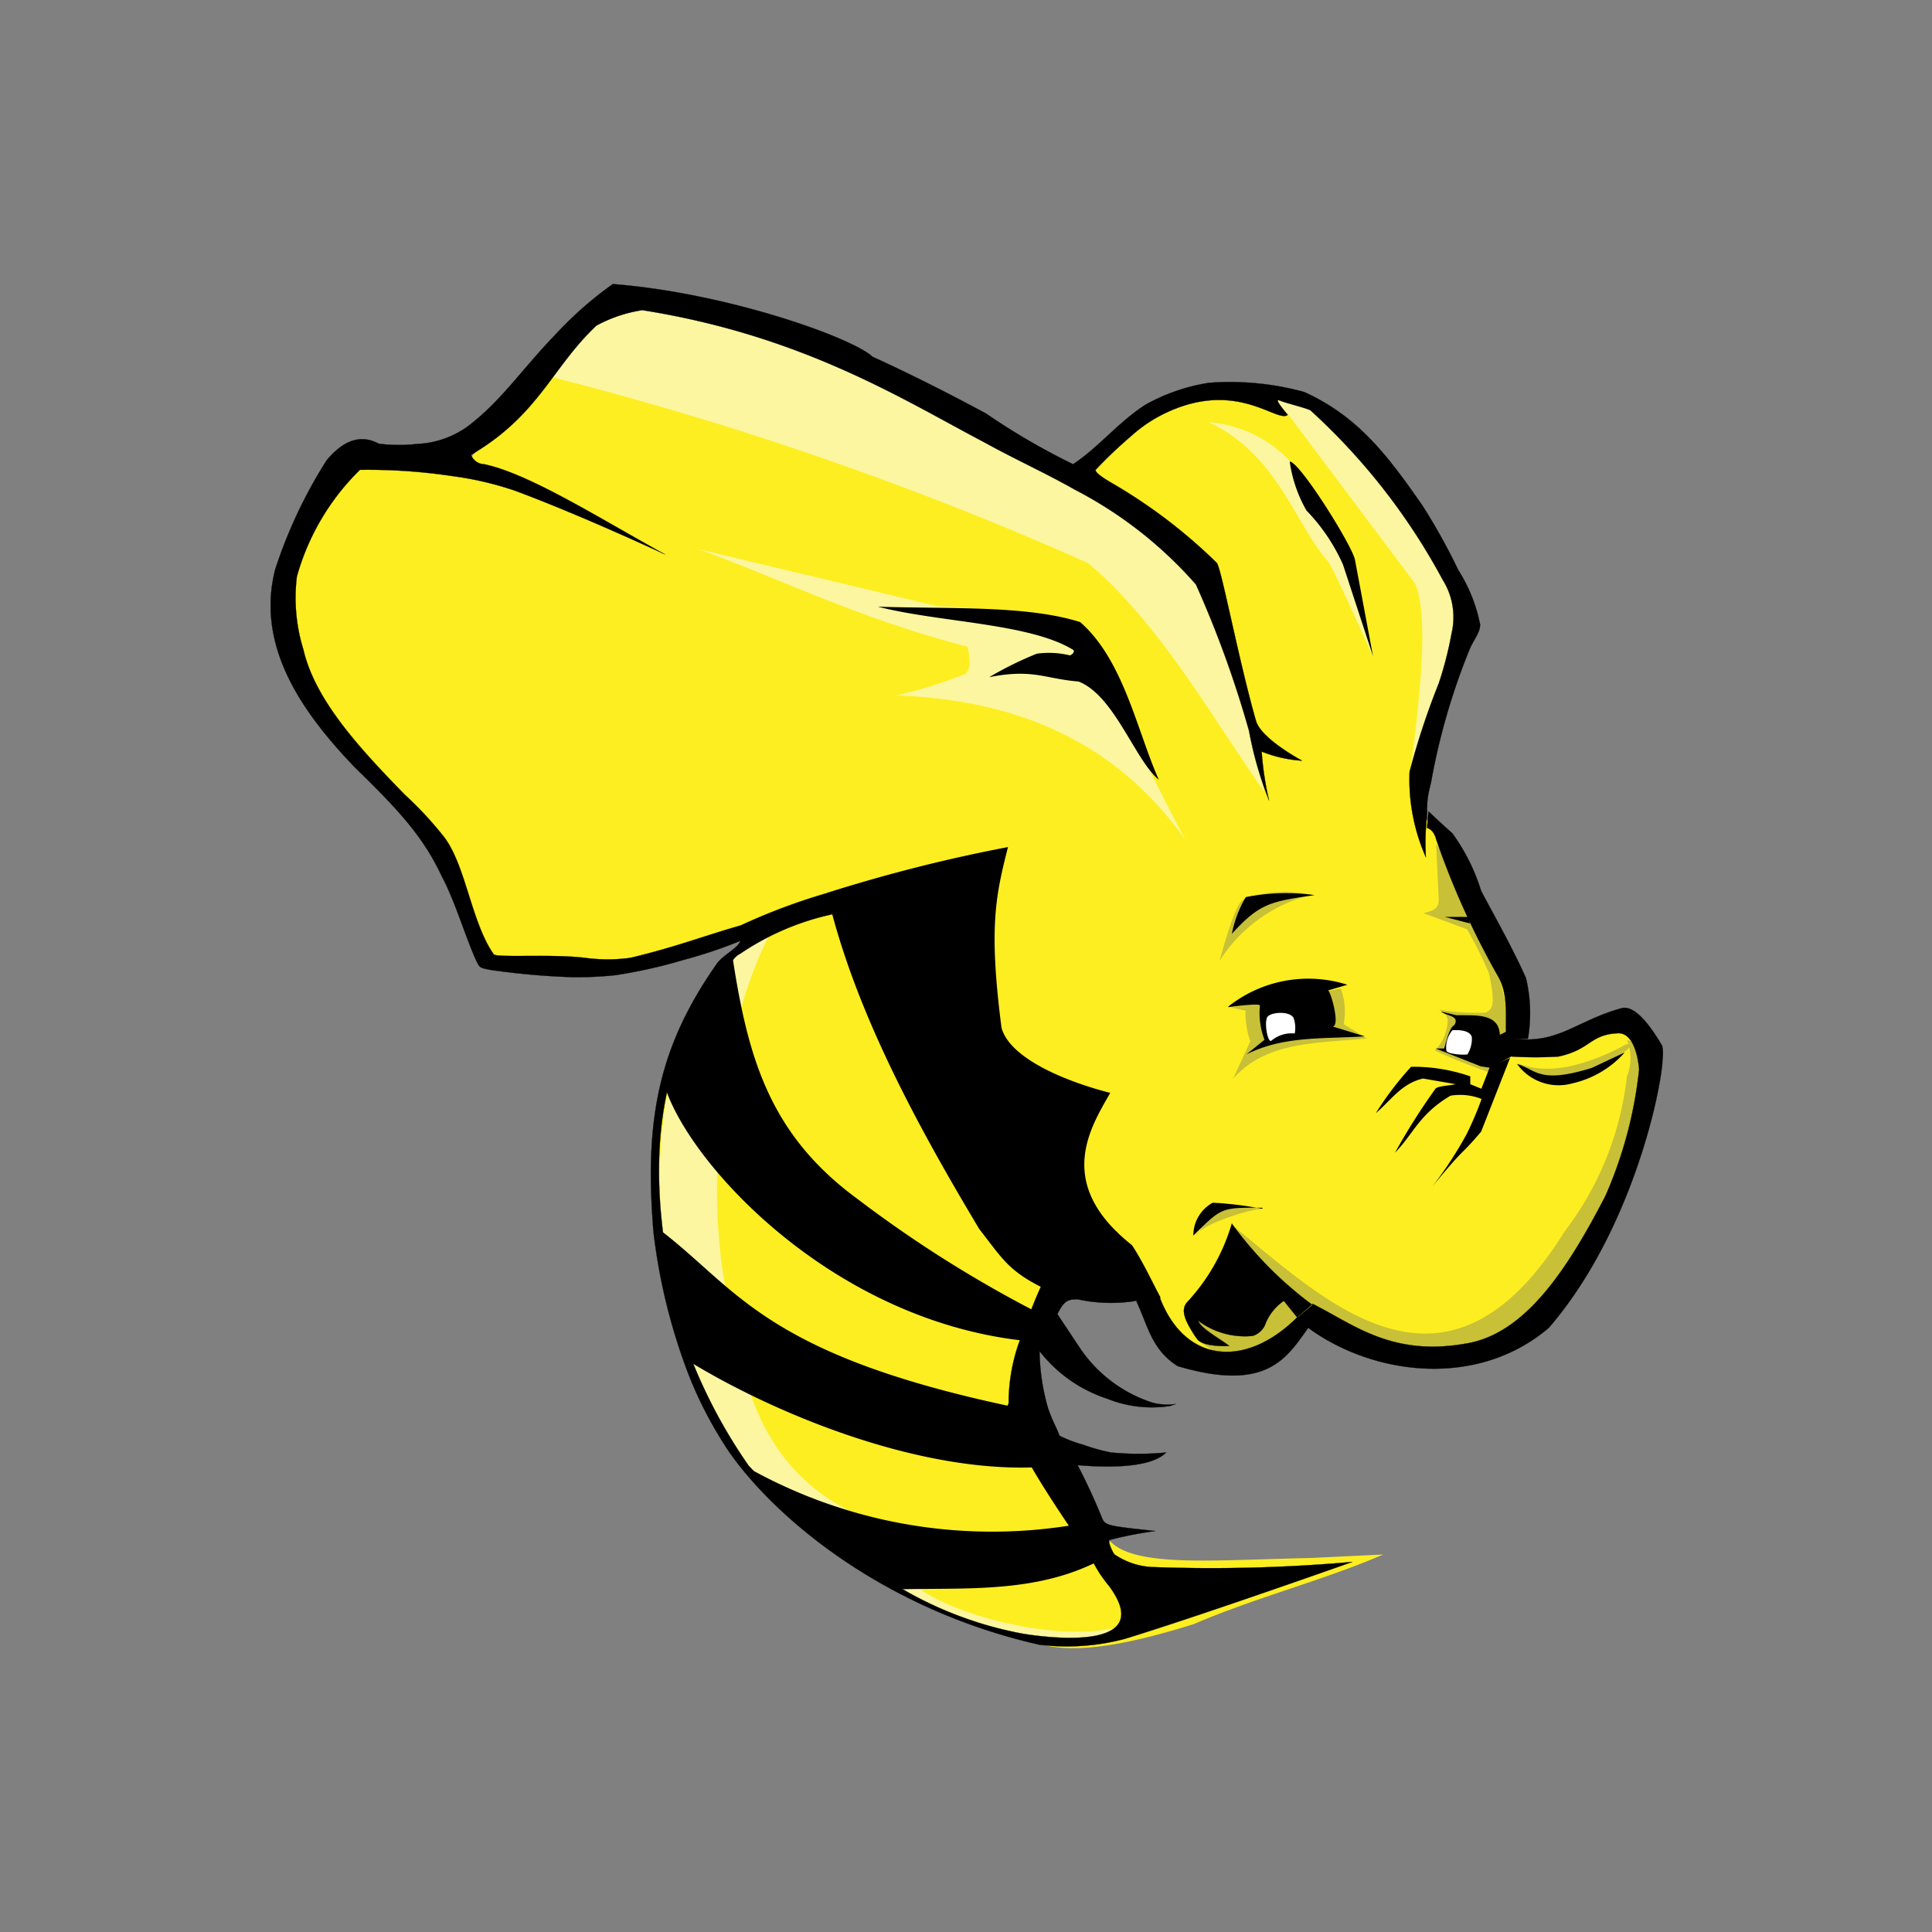
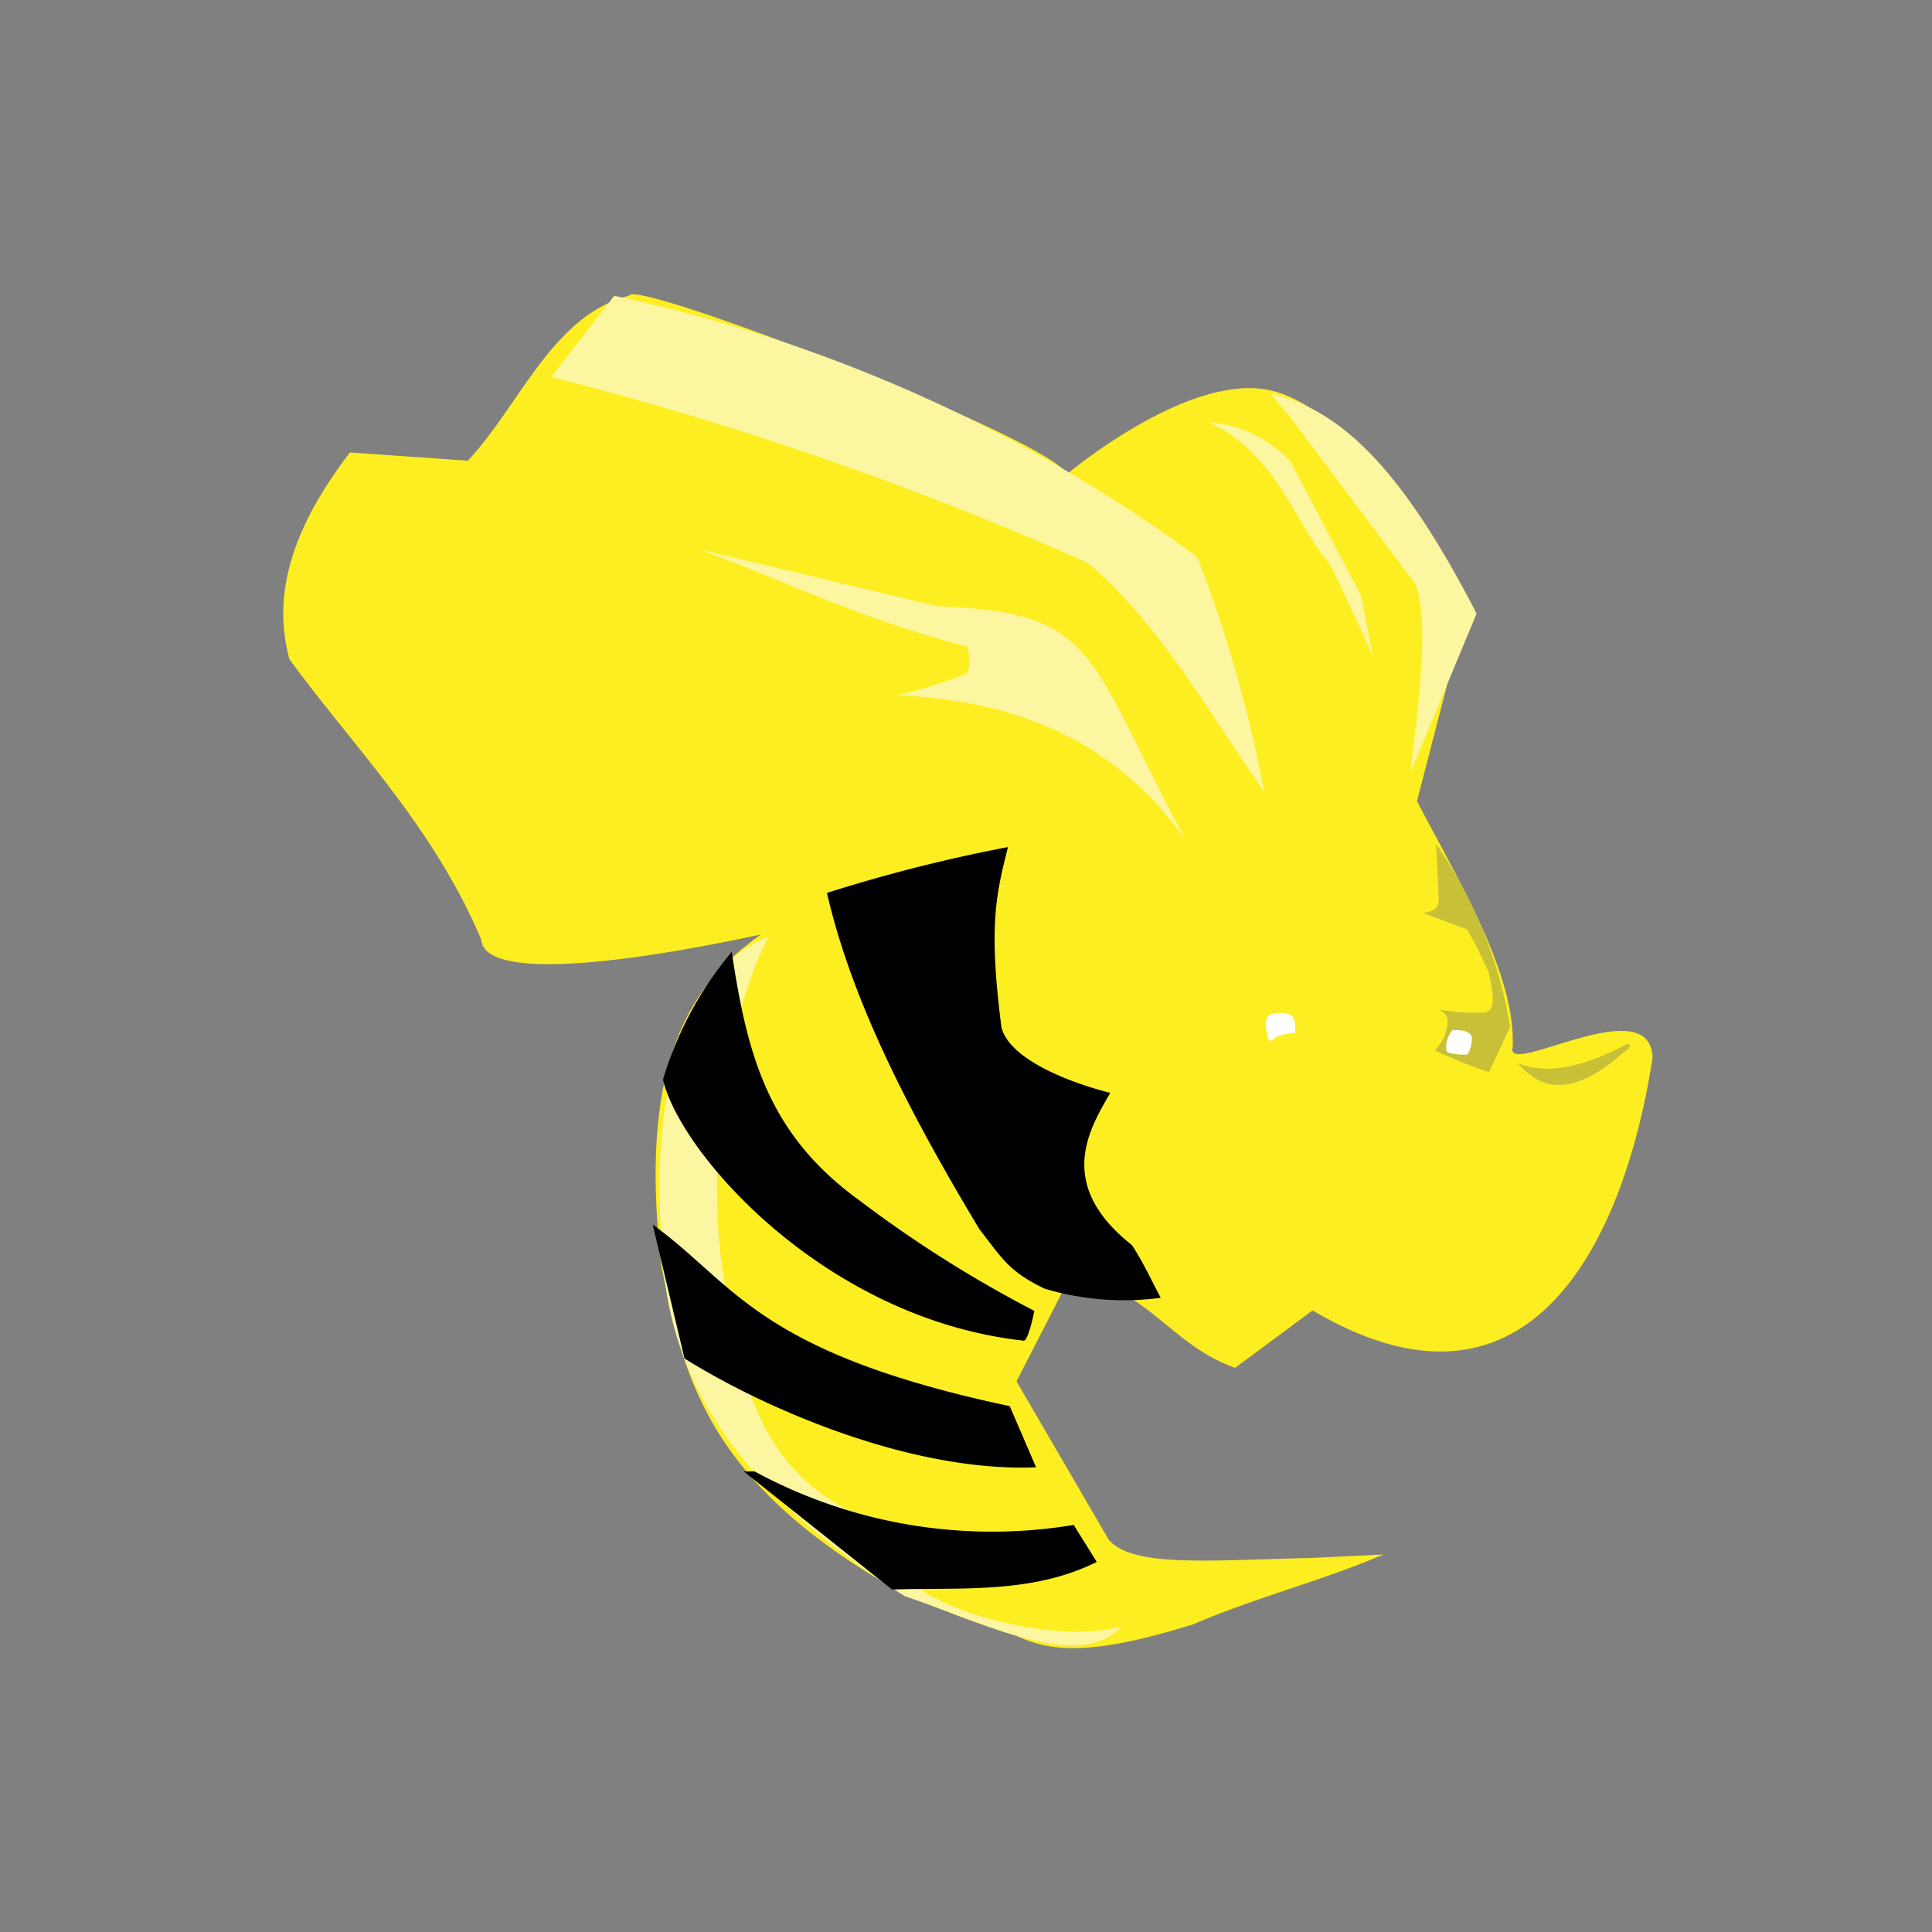
<svg xmlns="http://www.w3.org/2000/svg" xmlns:xlink="http://www.w3.org/1999/xlink" id="Calque_1" data-name="Calque 1" viewBox="0 0 500 500">
  <rect x="0" y="0" width="500" height="500" fill="#808080" stroke="none" />
  <defs>
    <style>.cls-1{fill:#fdee21;}.cls-1,.cls-2,.cls-3,.cls-4,.cls-5,.cls-6{fill-rule:evenodd;}.cls-2{fill:#c8c037;}.cls-3{fill:#fcf6a0;}.cls-5{fill:#fff;}.cls-6{stroke:#000;stroke-linecap:round;stroke-linejoin:round;stroke-width:0.01px;}</style>
    <symbol id="A" data-name="A" viewBox="0 0 64 62.74">
      <path class="cls-1" d="M36.62,54c-.56,1.53-19.86,9-20.11,8.21-3.54-.92-5-5-7.42-7.59L3.67,55C1.28,51.88,0,48.74.89,45.49c3.05-4.15,6.6-7.67,8.81-12.87.18-2.46,10.62-.26,12.86.22C19.5,30.66,16.84,27.26,18,17.5,19,12.91,19.74,7.79,29,2.6a50,50,0,0,1,5.31-2c1.49-.68,3.23-1,8.15.54,2.85,1.23,5.93,2,8.71,3.2l-3.35-.16c-4.61-.1-8.17-.45-9.27.84L34.31,12.3l2.47,4.81c3.43-.35,4.56-3.13,7.58-4.19l3.56,2.64c10.34-6.1,14.45,3.86,15.63,11.63-.13,3.16-6.84-1-6.43.48.15,3.4-2.61,7.84-4.4,11.3l2.07,8c.94.84-4.35,9.74-8.67,10.85-3.78,1-9.49-3.82-9.49-3.82Z" />
      <path class="cls-2" d="M53.6,37l.12-2.56c0-.5-.39-.52-.7-.62l2-.74c.39-.67.72-1.34,1-2,.38-1.66.09-1.7-.16-1.83a10,10,0,0,0-2.13.14c.3-.16.37-.28.4-.48a2,2,0,0,0-.59-1.4,25.15,25.15,0,0,1,2.49-1L57,28.59A20.6,20.6,0,0,1,53.6,37Zm3.76-10.08c1.11-.46,2.66-.33,4.79.77.32.23.62.09.05-.28C59.39,24.9,58.05,26.16,57.36,26.92Z" />
-       <path class="cls-2" d="M62.37,28a2.22,2.22,0,0,0,0-1.68,14.36,14.36,0,0,0-2.87-7.14c-5.42-8.71-10.89-3.26-15.26.29L42.46,15c-.1-.4-.5-.71,2.32-2l2.88,2c11-8.33,18.71,11.66,14.71,13ZM45.59,20.23c-.74-.05-2.94-.8-3-1.23l1,1.51Zm-1.44,9.25c.13,0,.78-.18.71-.14s0-.91.2-1.41l-.8-1.73c1.52,1.75,3.93,1.64,6.15,1.86l-1.06.66a3.06,3.06,0,0,1-.13,1.63Zm3.73,5.19a7,7,0,0,1-4.24-3.05c.8,2.86,1,2.75,1.22,2.9A5.92,5.92,0,0,0,47.88,34.67Z" />
      <path class="cls-3" d="M39.18,1.06c-2-2.18-6.37.16-10,1.36-9.28,5.9-11.09,11.45-11.22,16.9-.48,7.8,1.92,12.34,4.95,13.41-2-3.86-2.94-10.81-2-16,.75-2.87.77-7.72,5.57-10.31,2.36-1.32,1.72-2.35,3.31-3.6S36.37.2,39.18,1.06Zm2.94,36.07c-3.33,4.73-8,6.5-13.32,6.7a21.84,21.84,0,0,1,3.18,1c.26.27.18.75.08,1.24-5.09,1.33-8.31,3-12.38,4.49l11-2.63c7.42-.28,6.78-2.12,11.45-10.84Zm3.57,2.28c-2.46,3.52-4.85,7.79-8.1,10.51a153.07,153.07,0,0,1-24.67,8.55l2.9,3.73a69.81,69.81,0,0,0,26.8-12A61.28,61.28,0,0,0,45.69,39.41Zm5,6.22s-1.38,3.1-2,4.28c-1.56,1.73-2.35,5-5.55,6.48a5.71,5.71,0,0,0,3.77-1.82l3.25-6.17Zm1.72-5.37c.32,2.68.93,7,.23,8.7l-5.82,7.76a8.22,8.22,0,0,0-.81,1c2.74-.71,5.59-2.61,9.45-10.13Z" />
-       <path class="cls-4" d="M40.87,39.94c-1.09.86-2.06,3.9-3.71,4.53-1.53.12-2.09.6-4.1.2a15.9,15.9,0,0,0,2.19,1.08,4.08,4.08,0,0,0,1.52-.08c.12.06.2.13.17.24-2,1.25-6.18,1.27-9,2,3.26-.11,6.86.07,9.3-.71,2-1.75,2.61-5,3.61-7.24Zm6,14.64c.46,0,2.89-3.89,3-4.52l.83-4.43-1.38,4.21a8.56,8.56,0,0,1-1.68,2.49,6.26,6.26,0,0,0-.77,2.25Zm8.24-20.93H54l1.15-.3Zm-7.09,1a9.65,9.65,0,0,1-3.17-.09,5.35,5.35,0,0,1-.64-1.69c1.27,1.4,1.78,1.49,3.8,1.78Zm14.25-7.23A4.54,4.54,0,0,0,59.87,26a2.35,2.35,0,0,0-2.55.89c.89-.26,1-.94,3.44-.18ZM57,27.17l-1.33-3.39c-1.08-1.27-.62-.55-2.24-2.52A18.08,18.08,0,0,1,55,23.66a15.08,15.08,0,0,1,.69,1.62,2.66,2.66,0,0,1-1.43.15c-1.44-.85-1.7-1.75-2.55-2.62a29.27,29.27,0,0,0,1.86,2.94c.08.12.61.14.93.21L53,26.22c-1-.23-1.47-1-2.17-1.59a14.59,14.59,0,0,0,1.62,2.13,8,8,0,0,0,2.72-.44l0-.36.51-.21.39,1ZM45.61,20.23a15.78,15.78,0,0,1-2.28.28A1.71,1.71,0,0,1,42.44,19c1.31,1.29,1.26,1.29,3.17,1.28ZM44.05,29.5s1.48.21,1.45.07A3.46,3.46,0,0,1,45.71,28l-.83-.67c1.74.87,3.58.7,5.44.83l-1.47.45c.35.05-.1,1.63-.22,1.66l.89.26a5.91,5.91,0,0,1-5.47-1Z" />
-       <path class="cls-4" d="M56.85,28.39l-.32-.16c-.05,1-1.09.89-2,.9l-.71.17c.21-.2.89-.18.62-.62-.23-.12-.34-.64-.47-1.08l-.39,0,2.07-.82.45-.07,1.06.58Z" />
      <path class="cls-5" d="M47.05,29c-.17.33-1,.28-1.19.07s0-1.28.18-1.1a1.44,1.44,0,0,0,1.06.32,1.37,1.37,0,0,1-.05.71Zm8-1.65a1.33,1.33,0,0,1,.19.78c-.11.39-.89.31-.89.31a1.21,1.21,0,0,1-.28-.93c0-.17.86-.23,1-.17Z" />
      <path class="cls-4" d="M21.77,8.16l.5,0A22.9,22.9,0,0,1,36.94,5.7L38,4C35,2.5,31.67,2.84,28.59,2.73ZM17.59,19.49l1.46-6.14c3.91-2.44,10.59-5.24,16.16-5L34,11.16c-11.63,2.47-12.61,5.59-16.39,8.33Zm3.63,12.56c.71-4.75,1.67-8.36,5.8-11.38a56.05,56.05,0,0,1,8.11-5.13s-.27-1.39-.49-1.37c-9.1,1-15.77,8.56-16.58,12a16.39,16.39,0,0,0,3.16,5.87Zm4.38,2.69c1.21-5.26,4.1-10.6,7-15.44,1.05-1.34,1.33-1.93,3-2.74a12.79,12.79,0,0,1,5.34-.42c-.43.81-.82,1.66-1.32,2.42-3.57,2.82-1.92,5.39-1,7-2,.51-4.62,1.57-5,3-.58,4.54-.29,6,.3,8.3a72.15,72.15,0,0,1-8.3-2.1Z" />
-       <path class="cls-6" d="M15.74,62.73a17.11,17.11,0,0,1-2.65-2.34c-1.52-1.57-2.52-3.1-4.07-4.24a4.31,4.31,0,0,0-2.26-.76A7.55,7.55,0,0,0,5,55.4c-.84.45-1.63.16-2.4-.76a22.09,22.09,0,0,1-2.36-5C-.71,46,1.63,42.89,3.88,40.54c2-1.95,3.14-3.17,4-5,.62-1.16,1.08-2.75,1.58-3.87.18-.35.14-.35.63-.45a33.78,33.78,0,0,1,3.78-.34,16.81,16.81,0,0,1,2,.09,23.22,23.22,0,0,1,3.16.71,21.18,21.18,0,0,1,2.59.87c-.1-.34-.83-.66-1.11-1.09-2.62-3.75-3.33-7.09-2.88-12.35a27.07,27.07,0,0,1,1.6-6.48A18.53,18.53,0,0,1,21.14,9C23.39,5.83,28.4,1.76,35.38.19a10.41,10.41,0,0,1,3.9.27C42.72,1.51,49.75,4,49.75,4a73.42,73.42,0,0,0-9.09-.24,3.34,3.34,0,0,0-1.85.59c-.08.1-.36.67-.18.67a18.1,18.1,0,0,0,2.06.4c-2.34.25-2.31.25-2.48.68-.33.8-.69,1.58-1.09,2.35,1-.09,3.3-.21,4.07.58a13,13,0,0,0-2.53,0,8.11,8.11,0,0,0-1.29.36,5.56,5.56,0,0,0-1.08.41c-.18.47-.31.63-.53,1.27a9.78,9.78,0,0,0-.39,2.62,6.47,6.47,0,0,1,3.09-2.18,5.5,5.5,0,0,1,2.92-.34l.26.09a2.65,2.65,0,0,0-1.11.07,6.39,6.39,0,0,0-3.27,2.45l-1.07,1.61c.32.65.51.68.94.68A7.2,7.2,0,0,1,39.81,16c.54-1.11.69-2.23,1.91-3,4.09-1.21,5,.36,6,1.76,2.94-2.16,7.73-2.83,11.06,0,4.23,4.89,5.56,12.6,5.19,13-.53.9-1.22,1.82-1.82,1.7-2.12-.58-2.9-1.66-5-1.41a5.57,5.57,0,0,1,.67,0,7,7,0,0,1-.09,2.79c-.63,1.41-1.47,2.89-2.06,4a9,9,0,0,1-1.33,2.66c-.32.27-1.09,1-1.09,1l-.07-.76s.3-.05.42-.52A37.53,37.53,0,0,1,56.4,31c.79-1.28.08-2.87.69-3.77a18.07,18.07,0,0,1,2.13,0c1.49.32,1.43,1,2.71,1.07.87.07,1-1.56,1-1.68a19.51,19.51,0,0,0-1.55-5.8c-1.74-3.36-3.69-6.37-6.45-6.79-3.38-.59-5.13.89-7,1.83l-.7-.6c-2.37-2.37-5.19-2.16-6.35.94a28.65,28.65,0,0,1-2,3l-3.4-2.45c-.28-.58-.63-1.49-1-2.52a8.34,8.34,0,0,1-.53-2.94c-.43-.74,1.51-3.75,2.74-5.58l1.06-1.55a5.82,5.82,0,0,1,.81-1.26C40.82-.16,35.67.52,34.6.7a17.24,17.24,0,0,0-6.09,2.39l-.34.21A34.92,34.92,0,0,0,22,8.42a24,24,0,0,0-2.85,5.47C18,18.13,16.37,25.47,20.76,31c.28.32.58.85.84.95a12.09,12.09,0,0,0,4.24,1.82l-.15,1a27.89,27.89,0,0,1-4.05-1.51c-1.65-.47-3-1-5.11-1.5a8,8,0,0,0-2,0c-1.51.2-4.08,0-4.25.17C9.25,33.4,9,36,8,37.32H8l0,0a16.61,16.61,0,0,1-1.8,1.94C4,41.51,2.06,43.66,1.53,45.94a8.05,8.05,0,0,0-.3,3.35h0A11,11,0,0,0,4.13,54.2a26.05,26.05,0,0,0,4.27-.29,14.91,14.91,0,0,0,2.86-.67c3-1.11,6.9-2.93,6.9-2.93-2.95,1.62-6.25,3.72-8.33,4.15a.65.65,0,0,0-.59.43c3.13,1.84,3.7,4,5.76,5.94a6.4,6.4,0,0,0,2.11.71c7.39-1.17,12-4.12,15.73-6.08,1.49-.82,2.85-1.43,4.15-2.17a19,19,0,0,0,5.57-4.36A48.88,48.88,0,0,0,45,42.2,16.91,16.91,0,0,1,45.92,39a14.24,14.24,0,0,0-.34,2.25,6,6,0,0,1,1.86-.42s-1.88,1-2.12,1.83c-.79,2.75-1.59,7-1.8,7.26a24.23,24.23,0,0,1-4.65,3.57c-.59.34-.9.55-.93.7a20.32,20.32,0,0,0,1.65,1.57,6.47,6.47,0,0,0,1.72,1.12c3.2,1.44,5-.55,5.47-.15,0,0-.69.79-.38.66s1.33-.37,1.44-.47a29.21,29.21,0,0,0,6.06-7.77,3.24,3.24,0,0,0,.41-2.47,16.51,16.51,0,0,0-.59-2.3,34.37,34.37,0,0,1-1.34-4.06,8.81,8.81,0,0,1,.75-3.93,11.13,11.13,0,0,0,0,1.33l.06.76a1.37,1.37,0,0,0,0,.28c0,.52.18,1,.21,1.26a30.35,30.35,0,0,0,1.73,5.91c.22.51.5.79.49,1.17a7.25,7.25,0,0,1-1,2.49,27.68,27.68,0,0,1-1.67,3c-1.59,2.28-2.94,4.07-5.42,5.19a12.91,12.91,0,0,1-4.37.42,8.73,8.73,0,0,1-2.91-1c-1.24-.79-2.2-2-3.34-2.74a31.11,31.11,0,0,0-4,2.33c-1.49.8-3.29,1.73-5.22,2.61-.92.87-6.67,2.93-11.94,3.34ZM47.92,15.81a17.19,17.19,0,0,0-3.71,3.74,9,9,0,0,0-2.09-3.65c-.16-.24-.27-.58.5-1.66.21-.29,1-.34,1.47-.31-.52.39-1.3.8-1.43,1.16a3.56,3.56,0,0,1,2.51-.7.93.93,0,0,1,.56.49A2.31,2.31,0,0,0,46.6,16l.62-.77Z" />
    </symbol>
  </defs>
  <use width="64" height="62.74" transform="matrix(5.63, 0, 0, -5.63, 69.9, 426.74)" xlink:href="#A" />
</svg>